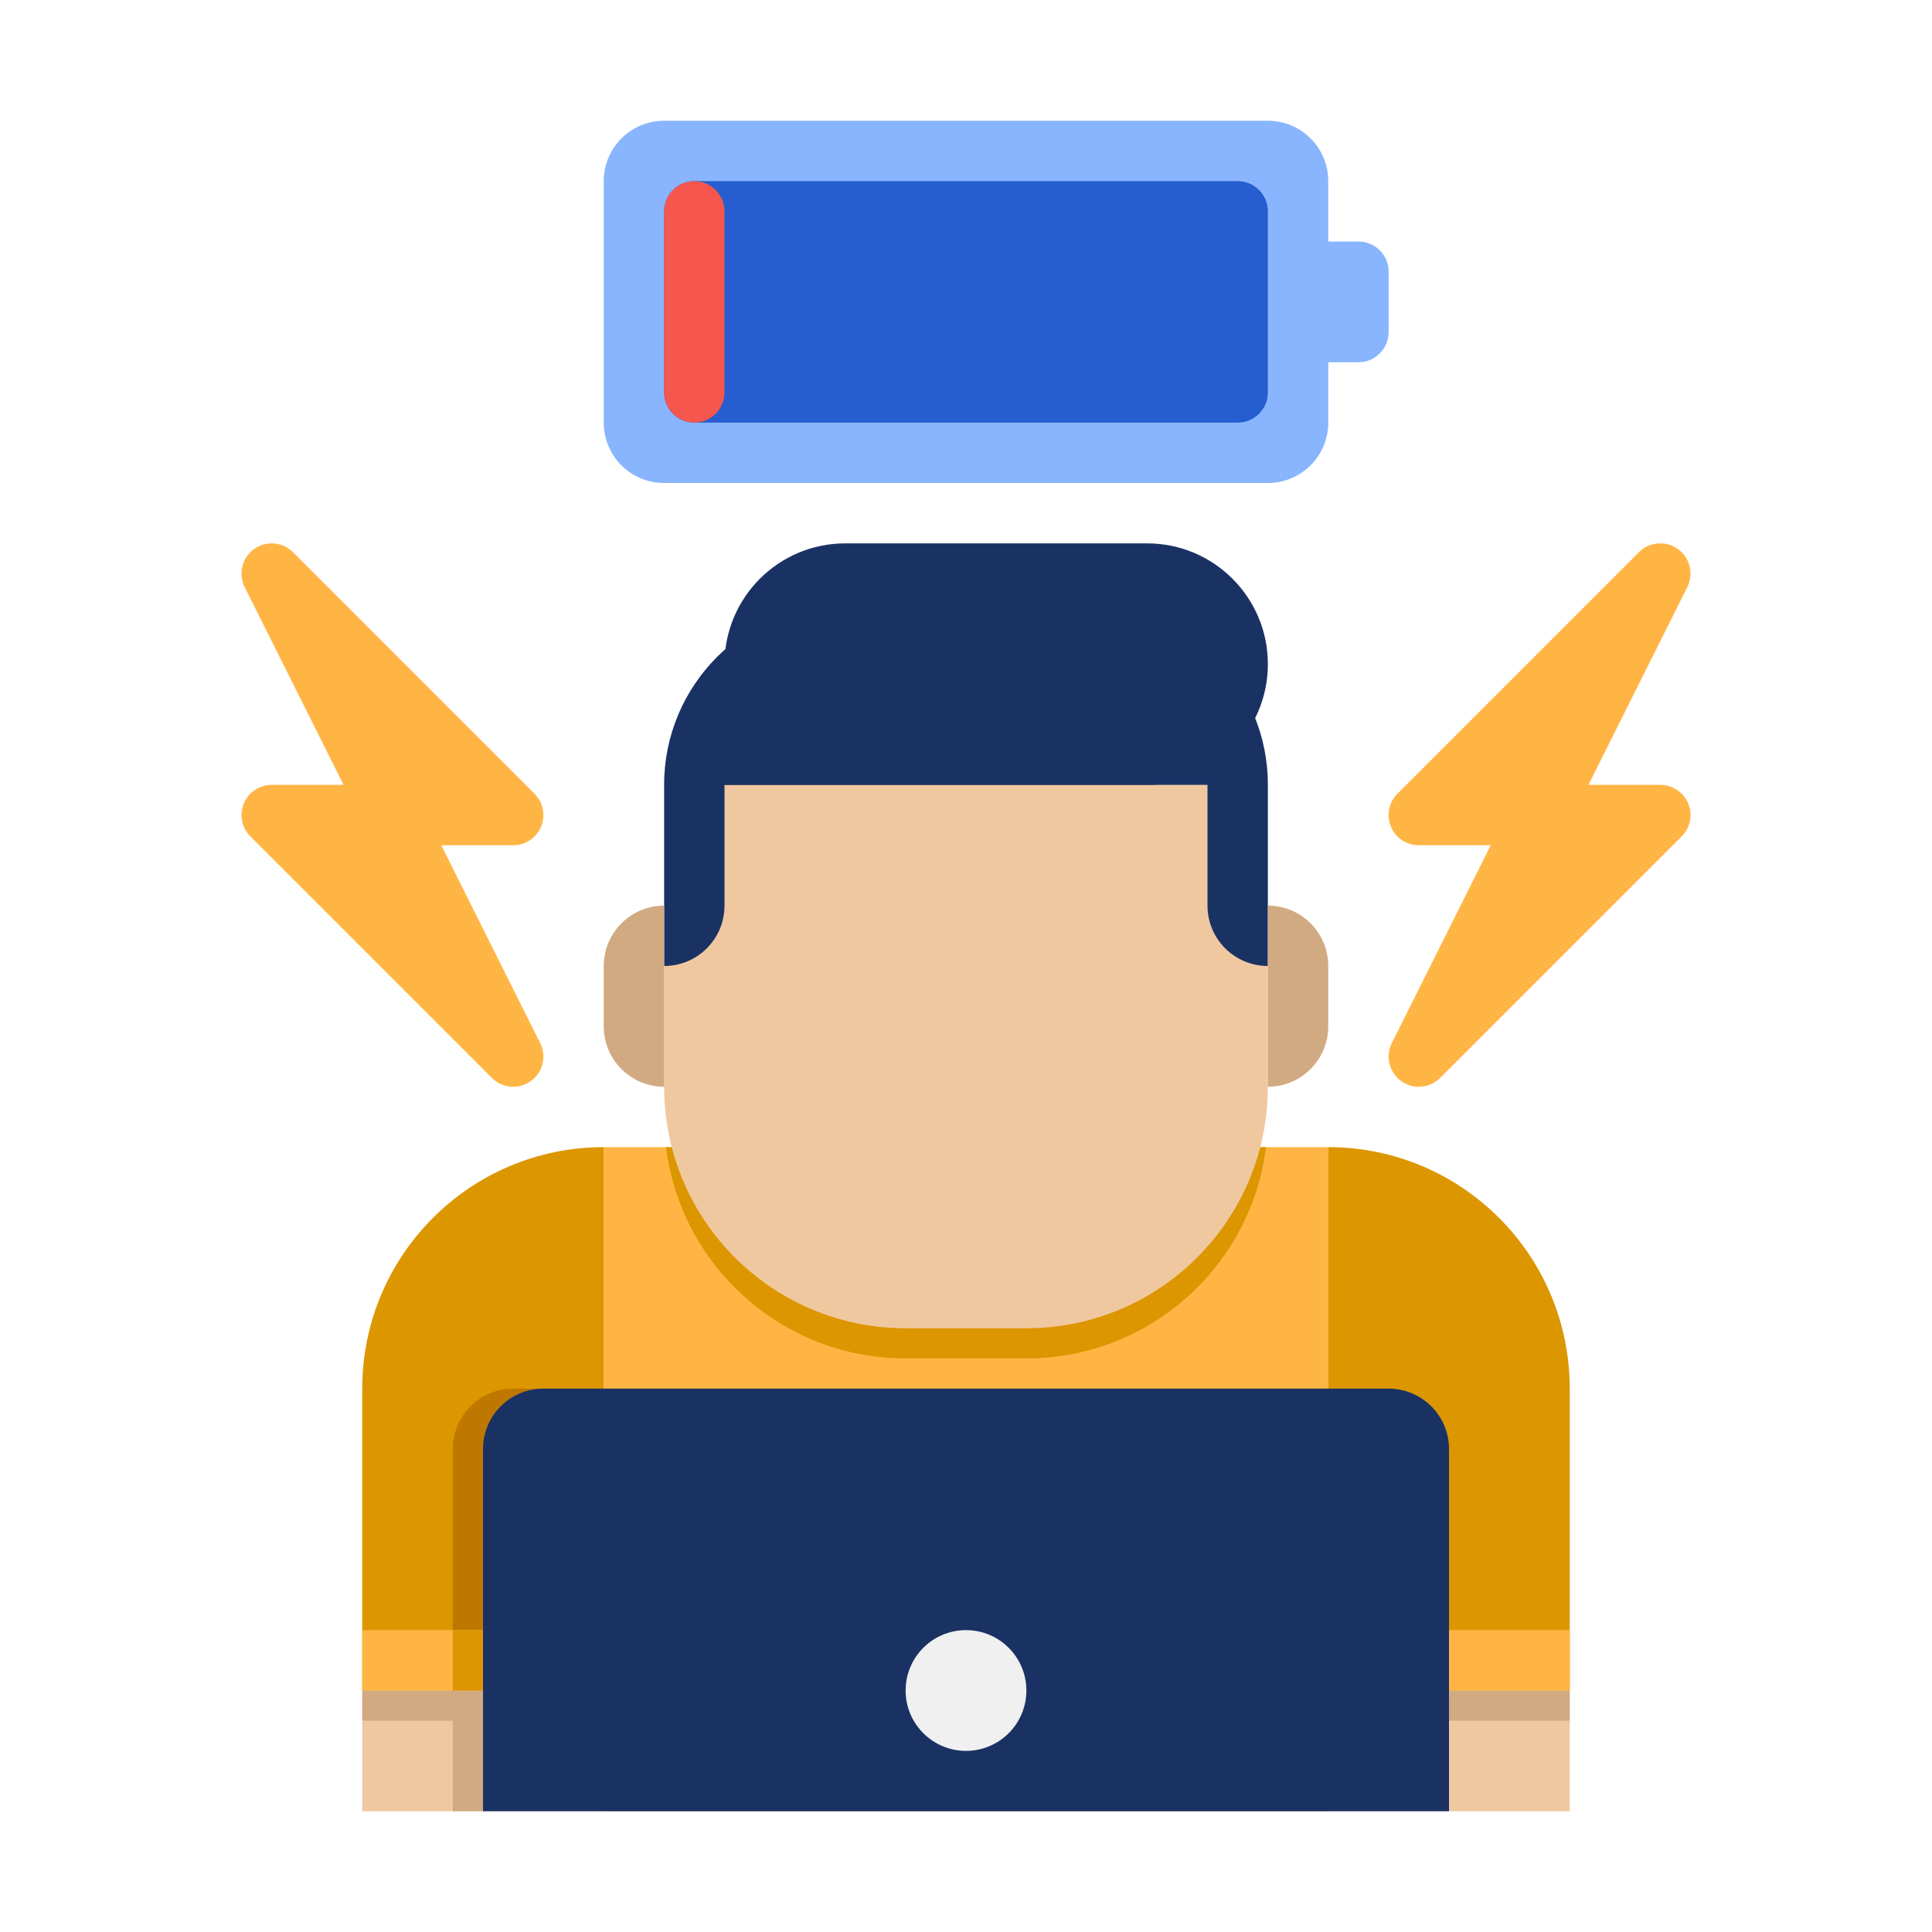
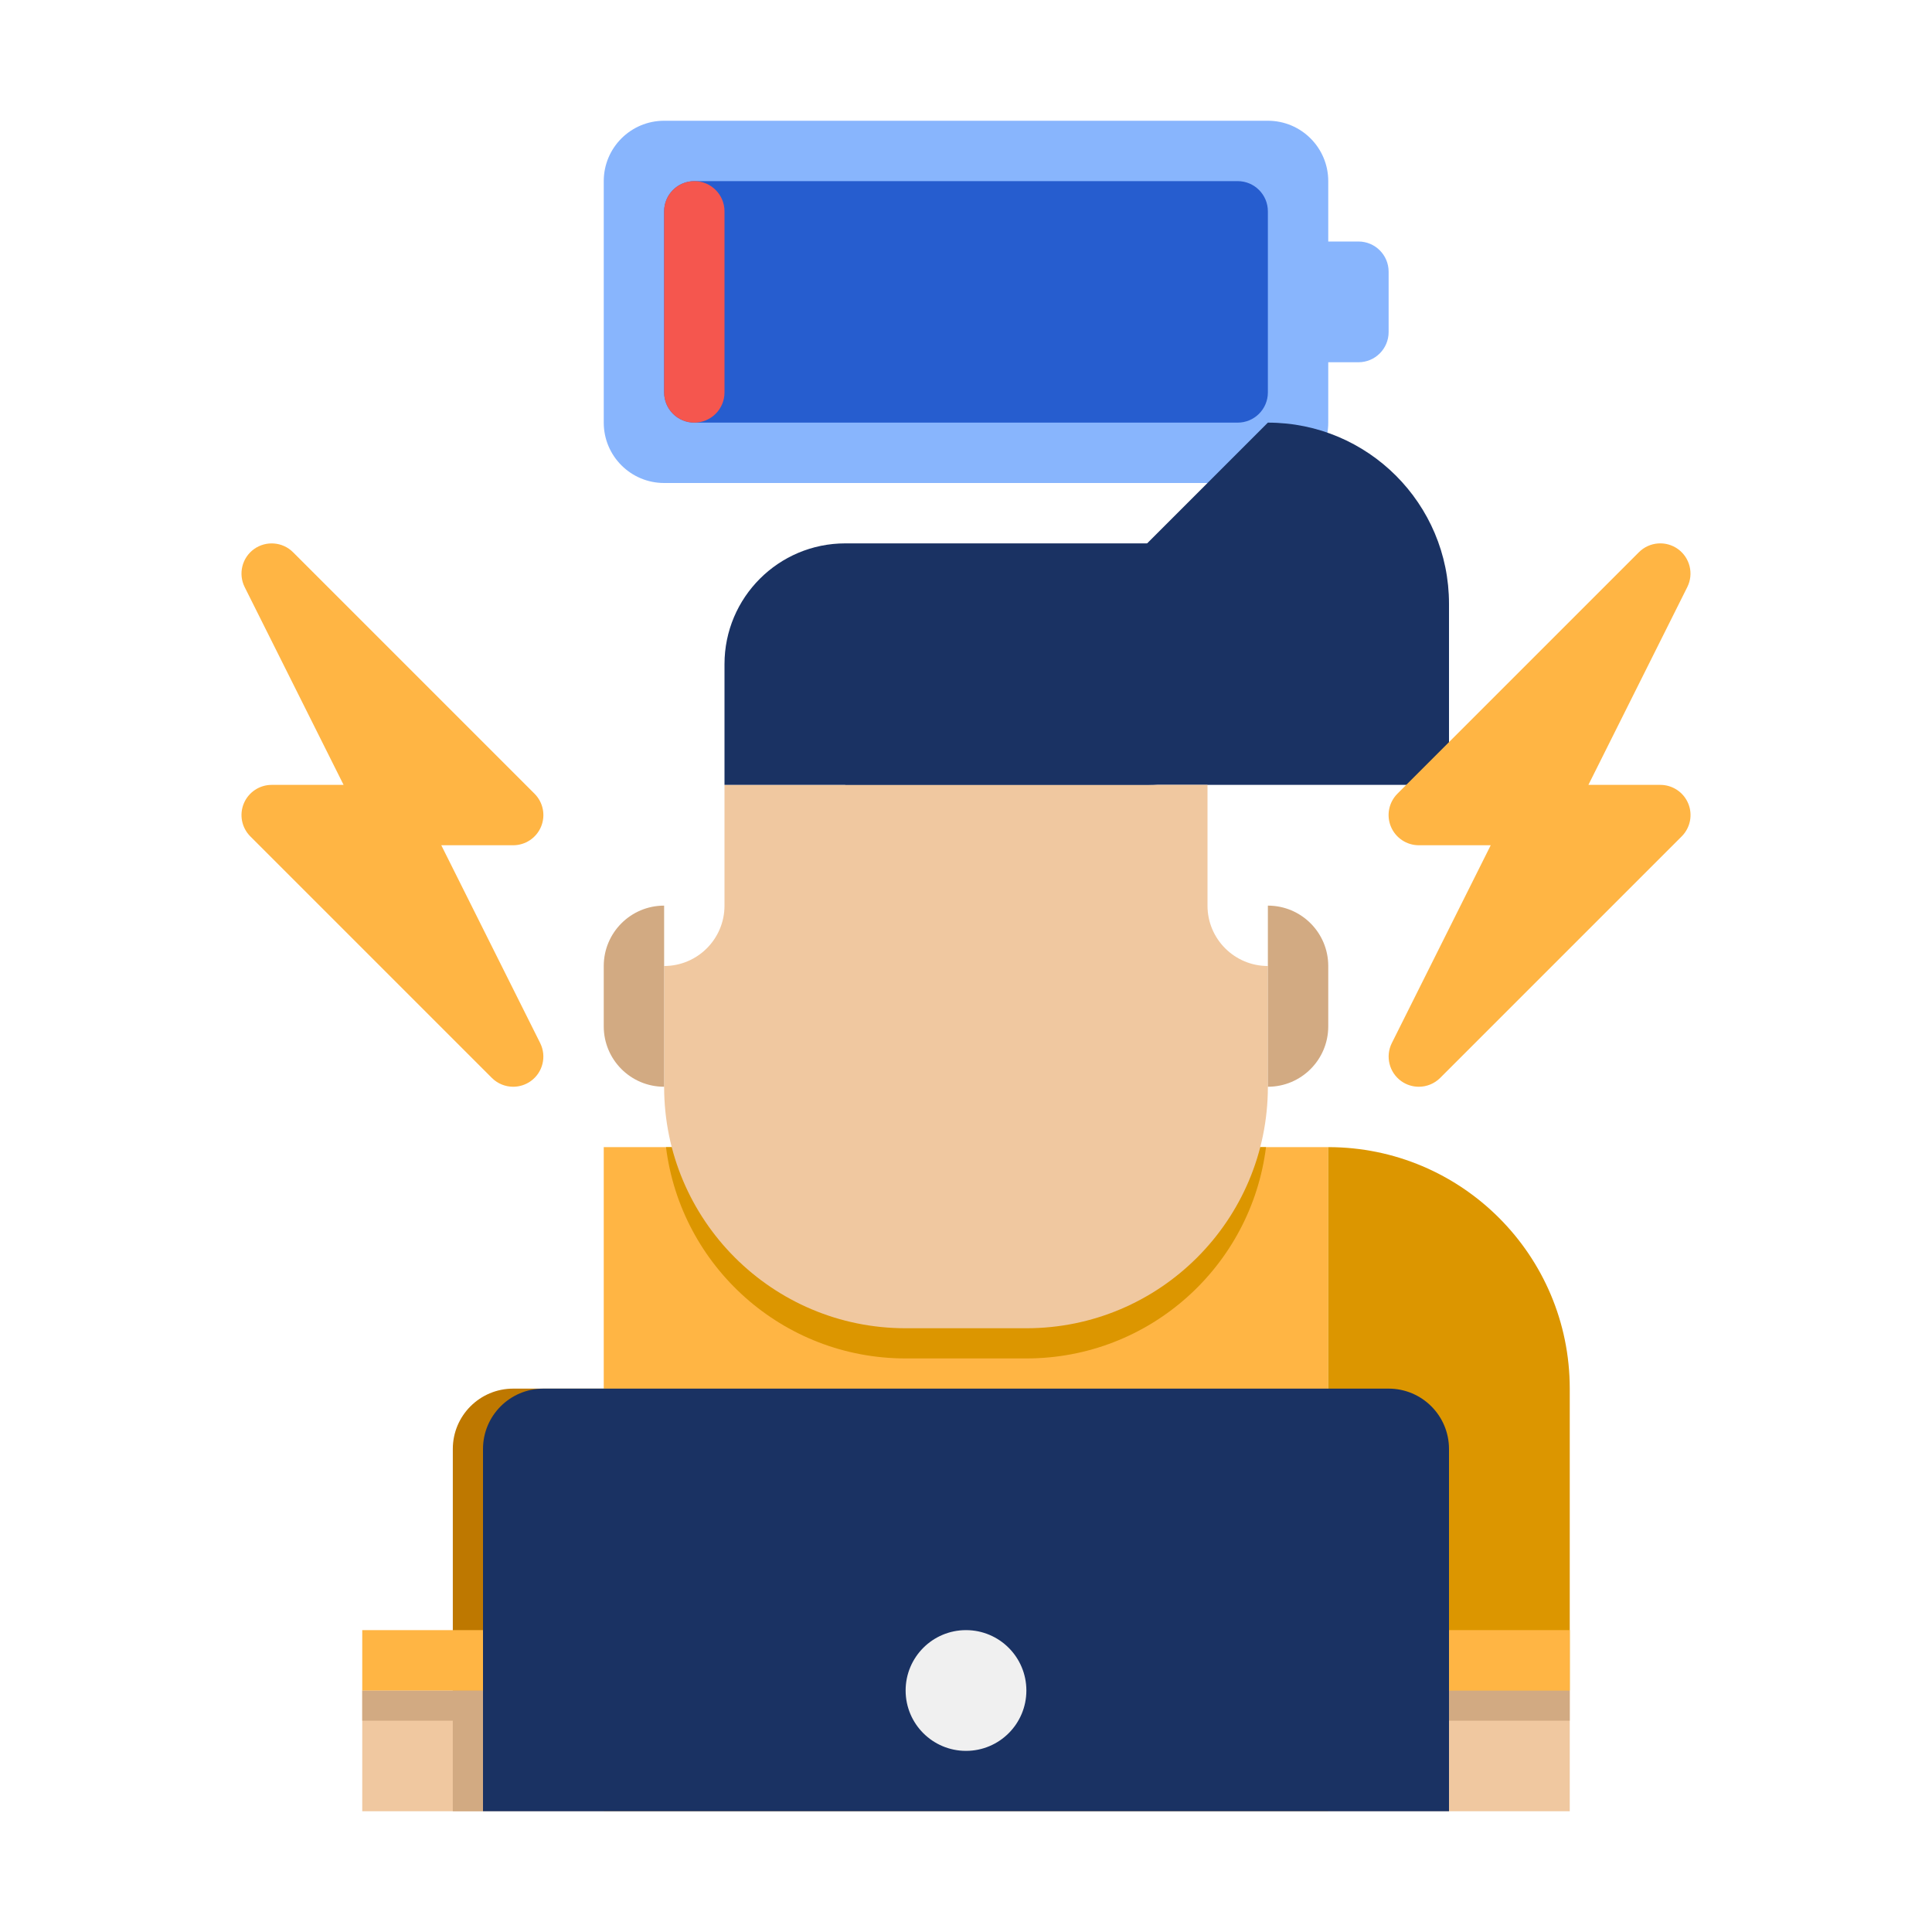
<svg xmlns="http://www.w3.org/2000/svg" width="512" height="512" x="0" y="0" viewBox="0 0 64 64" style="enable-background:new 0 0 512 512" xml:space="preserve" class="">
  <g>
    <g id="Icons">
      <g>
        <path d="m45 8h-1v-2c0-1.105-.895-2-2-2h-20c-1.105 0-2 .895-2 2v8c0 1.105.895 2 2 2h20c1.105 0 2-.895 2-2v-2h1c.552 0 1-.448 1-1v-2c0-.552-.448-1-1-1z" fill="#88b5fd" data-original="#00a0c8" class="" />
        <g>
          <g>
            <g>
              <g>
                <g>
                  <path d="m20 38h24v22h-24z" fill="#ffb544" data-original="#fab400" class="" />
                </g>
                <g>
                  <path d="m22.062 38c.492 3.946 3.858 7 7.938 7h4c4.08 0 7.446-3.054 7.938-7z" fill="#dc9600" data-original="#dc9600" class="" />
                </g>
                <g>
                  <path d="m12 56h8v4h-8z" fill="#f0c8a0" data-original="#f0c8a0" class="" />
                </g>
                <g>
                  <path d="m44 56h8v4h-8z" fill="#f0c8a0" data-original="#f0c8a0" class="" />
                </g>
                <g>
-                   <path d="m20 56v-18c-4.418 0-8 3.582-8 8v10z" fill="#dc9600" data-original="#dc9600" class="" />
-                 </g>
+                   </g>
                <g>
                  <path d="m20 56v-10h-3c-1.105 0-2 .895-2 2v8z" fill="#be7800" data-original="#be7800" />
                </g>
                <g>
                  <path d="m52 56v-10c0-4.418-3.582-8-8-8v18z" fill="#dc9600" data-original="#dc9600" class="" />
                </g>
              </g>
              <g>
                <path d="m12 56h8v1h-8z" fill="#d2aa82" data-original="#d2aa82" />
              </g>
              <g>
                <path d="m15 56h1v4h-1z" fill="#d2aa82" data-original="#d2aa82" />
              </g>
              <g>
                <path d="m44 56h8v1h-8z" fill="#d2aa82" data-original="#d2aa82" />
              </g>
            </g>
            <g>
              <path d="m12 54h8v2h-8z" fill="#ffb544" data-original="#fab400" class="" />
            </g>
            <g>
-               <path d="m15 54h1v2h-1z" fill="#dc9600" data-original="#dc9600" class="" />
-             </g>
+               </g>
            <g>
              <path d="m44 54h8v2h-8z" fill="#ffb544" data-original="#fab400" class="" />
            </g>
          </g>
          <g>
-             <path d="m36 20h-8c-3.314 0-6 2.686-6 6v6h20v-6c0-3.314-2.686-6-6-6z" fill="#1a3263" data-original="#0a5078" class="" />
+             <path d="m36 20h-8v6h20v-6c0-3.314-2.686-6-6-6z" fill="#1a3263" data-original="#0a5078" class="" />
          </g>
          <g>
            <path d="m34 44h-4c-4.418 0-8-3.582-8-8v-4c1.105 0 2-.895 2-2v-4h16v4c0 1.105.895 2 2 2v4c0 4.418-3.582 8-8 8z" fill="#f0c8a0" data-original="#f0c8a0" class="" />
          </g>
          <g>
            <path d="m22 36v-6c-1.105 0-2 .895-2 2v2c0 1.105.895 2 2 2z" fill="#d2aa82" data-original="#d2aa82" />
          </g>
          <g>
            <path d="m42 36v-6c1.105 0 2 .895 2 2v2c0 1.105-.895 2-2 2z" fill="#d2aa82" data-original="#d2aa82" />
          </g>
          <g>
            <path d="m38 26h-14v-4c0-2.209 1.791-4 4-4h10c2.209 0 4 1.791 4 4 0 2.209-1.791 4-4 4z" fill="#1a3263" data-original="#0a5078" class="" />
          </g>
        </g>
        <g>
          <path d="m46 46h-28c-1.105 0-2 .895-2 2v12h32v-12c0-1.105-.895-2-2-2z" fill="#1a3263" data-original="#0a5078" class="" />
        </g>
        <g>
          <circle cx="32" cy="56" fill="#f0f0f0" r="2" data-original="#f0f0f0" class="" />
        </g>
        <g>
          <path d="m22 13v-6c0-.552.448-1 1-1h18c.552 0 1 .448 1 1v6c0 .552-.448 1-1 1h-18c-.552 0-1-.448-1-1z" fill="#265dcf" data-original="#0082aa" class="" />
        </g>
        <g>
          <path d="m23 14c-.552 0-1-.448-1-1v-6c0-.552.448-1 1-1 .552 0 1 .448 1 1v6c0 .552-.448 1-1 1z" fill="#f5564e" data-original="#c80a50" class="" />
        </g>
        <g fill="#fab400">
          <path d="m55 26h-2.382l3.276-6.553c.219-.438.088-.972-.31-1.259-.398-.286-.946-.242-1.292.104l-8 8c-.286.286-.372.716-.217 1.09s.521.618.925.618h2.382l-3.276 6.553c-.219.438-.088.972.31 1.259.175.126.38.188.584.188.258 0 .514-.1.708-.293l8-8c.286-.286.372-.716.217-1.09s-.521-.617-.925-.617z" fill="#ffb544" data-original="#fab400" class="" />
          <path d="m14.618 28h2.382c.404 0 .769-.243.924-.617s.069-.804-.217-1.09l-8-8c-.345-.346-.894-.389-1.292-.104-.398.287-.529.82-.31 1.259l3.277 6.552h-2.382c-.404 0-.769.243-.924.617s-.069.804.217 1.09l8 8c.193.193.45.293.707.293.204 0 .409-.063.584-.188.398-.287.529-.82.31-1.259z" fill="#ffb544" data-original="#fab400" class="" />
        </g>
      </g>
    </g>
  </g>
</svg>